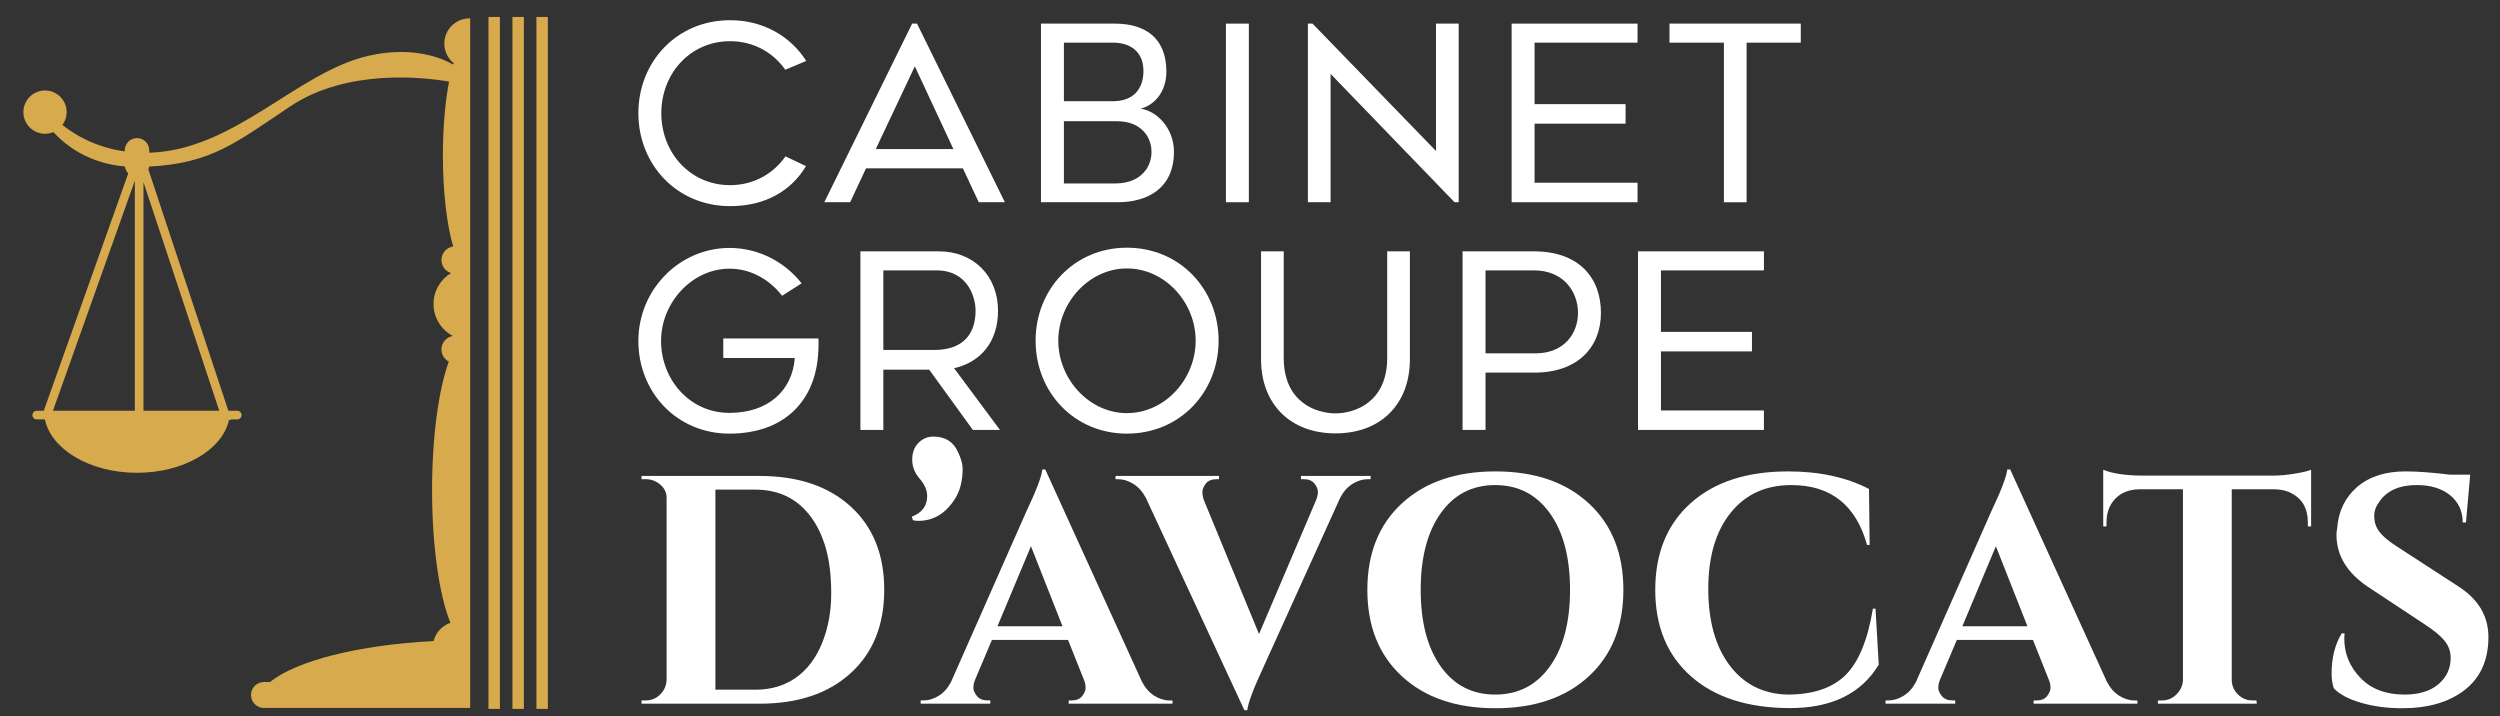
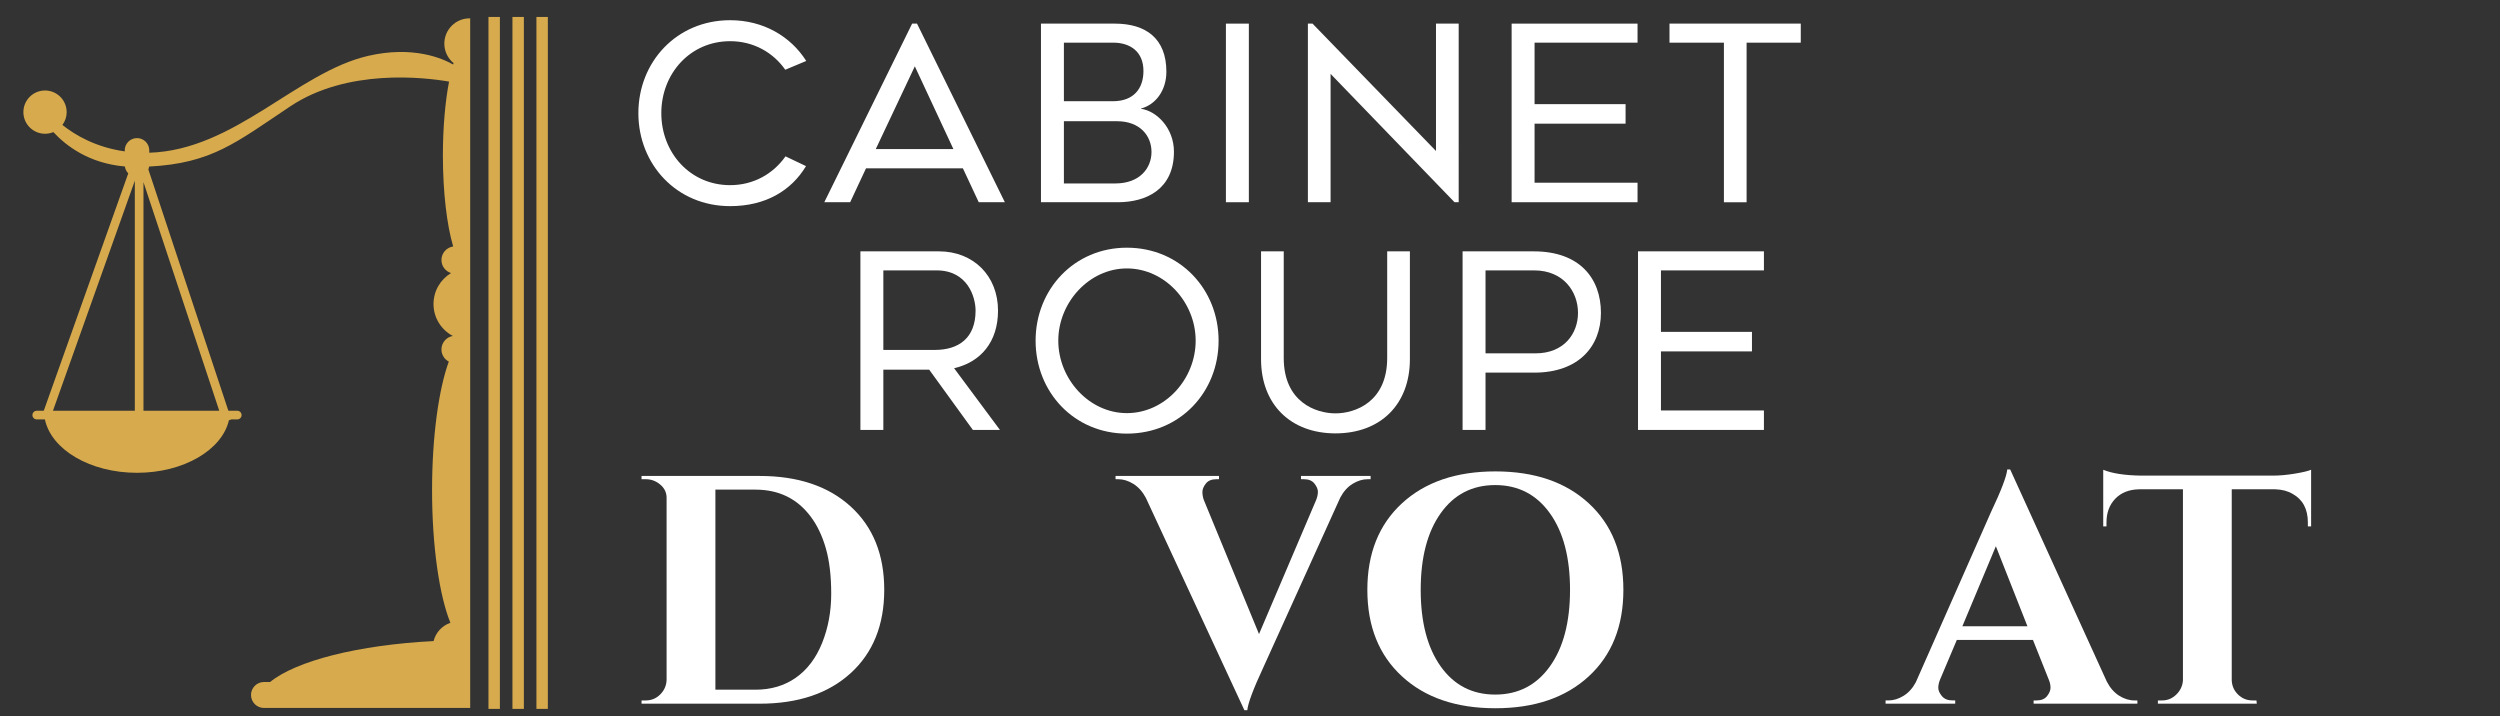
<svg xmlns="http://www.w3.org/2000/svg" id="Calque_1" x="0px" y="0px" width="1736px" height="497.5px" viewBox="0 0 1736 497.5" xml:space="preserve">
  <rect x="0" y="0" width="1736" height="497.5" fill="#333333" stroke="none" />
  <g>
    <path fill="#D6AA4D" d="M308.545,30.273c0,5.458,2.494,10.333,6.403,13.546c-0.096,0.318-0.188,0.662-0.285,0.987   c-7.413-4.244-27.831-13.21-58.991-6.018c-49.548,11.434-92.752,65.457-152.021,67.265v-1.647c0-4.702-3.813-8.515-8.518-8.515   c-4.699,0-8.514,3.813-8.514,8.515v0.714c-20.076-2.842-34.391-11.26-43.276-18.346c1.847-2.495,2.952-5.573,2.952-8.915   c0-8.3-6.73-15.027-15.028-15.027c-8.3,0-15.026,6.728-15.026,15.027c0,8.298,6.727,15.026,15.026,15.026   c2.052,0,4.005-0.414,5.785-1.156c8.842,9.56,24.778,21.737,49.659,23.876c0.258,1.851,1.104,3.514,2.352,4.784L30.391,285.232   h-4.883c-1.658,0-3.004,1.346-3.004,3.006c0,1.658,1.346,3.006,3.004,3.006h5.674c4.389,20.941,31.33,37.066,63.951,37.066   c32.315,0,59.059-15.818,63.83-36.471l1.627-0.54l-0.02-0.056h4.189c1.658,0,3.006-1.348,3.006-3.006   c0-1.66-1.348-3.006-3.006-3.006h-6.182l-55.559-167.6c0.255-0.624,0.431-1.284,0.53-1.97c43.63-2.26,60.479-16.781,98.024-41.81   c39.552-26.369,92.652-20.206,110.257-17.187c-2.677,13.894-4.288,31.752-4.288,51.249c0,25.7,2.8,48.558,7.15,63.222   c-4.607,0.663-8.152,4.618-8.152,9.41c0,4.255,2.796,7.861,6.651,9.075c-7.286,4.38-12.161,12.36-12.161,21.48   c0,9.635,5.445,17.996,13.425,22.185c-4.491,0.763-7.915,4.664-7.915,9.372c0,3.662,2.071,6.836,5.105,8.428   c-7.003,19.215-11.617,52.012-11.617,89.248c0,39.176,5.105,73.436,12.729,92.136c-5.751,1.957-10.188,6.733-11.673,12.689   c-52.438,2.694-95.451,13.726-113.544,28.415h-4.223c-4.979,0-9.018,4.037-9.018,9.017s4.038,9.015,9.018,9.015h143.186V12.753   c-0.142-0.004-0.284-0.012-0.429-0.012C316.394,12.741,308.545,20.591,308.545,30.273z M93.622,285.232H36.771l56.851-159.723   V285.232z M152.246,285.232H99.633V126.514L152.246,285.232z" />
    <rect x="339.192" y="11.768" fill="#D6AA4D" width="7.928" height="480.486" />
    <rect x="355.844" y="11.768" fill="#D6AA4D" width="7.928" height="480.486" />
    <rect x="372.496" y="11.768" fill="#D6AA4D" width="7.927" height="480.486" />
  </g>
  <g>
    <g>
      <path fill="#FFFFFF" d="M506.992,143.14c-37.105,0-63.707-28.973-63.707-64.554s26.602-64.554,63.707-64.554    c23.043,0,42.02,11.183,52.863,28.295l-14.57,6.1c-8.303-11.86-21.857-19.824-38.293-19.824    c-27.787,0-47.779,22.535-47.779,49.983s19.992,49.983,47.779,49.983c16.436,0,29.99-7.963,38.462-19.993l14.232,6.777    C549.521,132.296,531.73,143.14,506.992,143.14z" />
      <path fill="#FFFFFF" d="M572.393,140.429l60.996-124.025h3.389l60.996,124.025h-18.129l-11.014-23.551h-67.265l-11.013,23.551    H572.393z M608.144,103.493h53.88l-26.771-57.438L608.144,103.493z" />
      <path fill="#FFFFFF" d="M792.314,75.367v0.169c10.844,1.525,22.874,13.385,22.874,29.82c0,25.754-18.808,35.073-38.97,35.073    h-53.371V16.404h51.338c21.349,0,35.75,10.166,35.75,33.378C809.936,63.167,802.143,72.825,792.314,75.367z M738.773,70.284    h34.057c14.402,0,21.18-8.811,21.18-21.01c0-13.385-9.15-19.654-21.01-19.654h-34.227V70.284z M799.601,105.526    c0-11.352-8.133-21.349-23.89-21.349h-36.938v43.206h35.751C791.468,127.383,799.601,116.708,799.601,105.526z" />
      <path fill="#FFFFFF" d="M867.202,140.429h-15.927V16.404h15.927V140.429z" />
      <path fill="#FFFFFF" d="M1012.912,140.429h-2.881l-86.072-89.122v89.122h-15.758V16.404h3.22l85.733,88.444V16.404h15.758V140.429    z" />
      <path fill="#FFFFFF" d="M1065.603,29.62v42.697h63.198v13.555h-63.198v41.003h71.501v13.555h-87.428V16.404h87.428V29.62H1065.603    z" />
      <path fill="#FFFFFF" d="M1250.454,29.62h-37.614v110.81h-15.758V29.62h-37.783V16.404h91.155V29.62z" />
-       <path fill="#FFFFFF" d="M443.285,236.722c0-35.581,28.465-64.554,63.369-64.554c20.162,0,38.461,9.827,49.982,24.568    l-13.555,8.641c-8.641-11.183-21.688-18.807-36.428-18.807c-26.094,0-47.611,23.551-47.611,50.152    c0,26.601,19.654,49.983,47.441,49.983c26.939,0,43.714-15.419,45.408-38.123h-49.645v-13.555h66.08c0,0,0.338,4.914-0.34,12.538    c-2.711,31.345-23.721,53.541-61.504,53.541C469.887,301.106,443.285,272.303,443.285,236.722z" />
      <path fill="#FFFFFF" d="M613.395,256.715v41.85h-15.928V174.54h54.559c23.89,0,41.002,16.943,41.002,41.172    c0,21.688-12.029,35.751-30.498,39.986l31.854,42.866h-18.807l-30.328-41.85H613.395z M613.395,242.991h35.75    c16.436,0,28.295-8.133,28.295-27.279c0-9.319-5.422-27.957-27.109-27.957h-36.936V242.991z" />
      <path fill="#FFFFFF" d="M719.119,236.552c0-35.581,26.771-64.554,63.368-64.554c36.937,0,63.707,28.973,63.707,64.554    c0,35.75-26.771,64.554-63.707,64.554C745.89,301.106,719.119,272.303,719.119,236.552z M734.877,236.552    c0,26.77,21.518,50.322,47.61,50.322c26.432,0,47.78-23.552,47.78-50.322c0-26.601-21.349-50.152-47.78-50.152    C756.395,186.4,734.877,209.951,734.877,236.552z" />
      <path fill="#FFFFFF" d="M875.672,249.429v-74.89h15.758v74.042c0,30.668,22.365,38.461,35.92,38.461s35.92-7.793,35.92-38.461    V174.54h15.758v74.89c0,31.345-20.332,51.508-51.678,51.508C896.174,300.938,875.672,280.774,875.672,249.429z" />
      <path fill="#FFFFFF" d="M1065.094,174.54c32.023,0,46.595,18.977,46.595,42.697c0,23.382-15.588,41.511-46.255,41.511h-33.887    v39.816h-15.928V174.54H1065.094z M1066.28,245.363c19.823,0,29.481-13.724,29.481-28.126c0-14.571-9.996-29.481-30.498-29.481    h-33.717v57.607H1066.28z" />
      <path fill="#FFFFFF" d="M1153.367,187.755v42.697h63.199v13.555h-63.199v41.002h71.501v13.555h-87.428V174.54h87.428v13.216    H1153.367z" />
      <path fill="#FFFFFF" d="M590.747,351.739c15.51,14.158,23.269,33.435,23.269,57.833c0,24.397-7.759,43.678-23.269,57.832    c-15.514,14.158-36.597,21.235-63.254,21.235h-82.005v-2.259h2.937c3.915,0,7.265-1.391,10.053-4.18    c2.785-2.785,4.254-6.135,4.405-10.053V345.64c0-3.614-1.468-6.664-4.405-9.149c-2.937-2.484-6.29-3.727-10.053-3.727h-2.937    v-2.26h82.005C554.15,330.504,575.233,337.585,590.747,351.739z M524.556,478.926c10.844,0,20.219-2.785,28.126-8.358    c7.906-5.57,13.968-13.591,18.186-24.06c4.215-10.466,6.325-21.875,6.325-34.225c0-12.348-1.242-22.853-3.728-31.515    c-2.484-8.659-5.986-16.001-10.505-22.026c-9.34-12.499-22.139-18.75-38.404-18.75H496.77v138.934H524.556z" />
-       <path fill="#FFFFFF" d="M633.215,358.742c7.077-2.711,10.617-7.455,10.617-14.232c0-4.066-1.732-8.094-5.195-12.086    c-3.467-3.988-5.196-8.394-5.196-13.215c0-4.818,1.43-8.697,4.292-11.635c2.859-2.938,6.326-4.405,10.393-4.405    c8.28,0,14.006,3.614,17.169,10.844c2.107,4.519,3.162,8.284,3.162,11.296c0,8.584-1.807,15.664-5.422,21.234    c-6.477,10.092-14.909,15.137-25.302,15.137c-1.355,0-2.637-0.148-3.84-0.452L633.215,358.742z" />
-       <path fill="#FFFFFF" d="M812.135,486.381h2.033v2.259h-72.065v-2.259h2.033c3.312,0,5.761-1.017,7.342-3.05    c1.582-2.033,2.372-3.954,2.372-5.761c0-1.808-0.377-3.614-1.129-5.422l-11.069-27.787h-52.863l-11.747,27.787    c-0.755,1.959-1.129,3.805-1.129,5.534c0,1.733,0.825,3.615,2.484,5.648c1.655,2.033,4.141,3.05,7.455,3.05h1.808v2.259h-48.345    v-2.259h2.033c3.467,0,6.926-1.052,10.392-3.163c3.463-2.107,6.325-5.27,8.585-9.488l52.185-118.149    c7.077-14.91,10.844-24.772,11.296-29.594h2.032l67.095,147.292c2.26,4.369,5.119,7.646,8.585,9.826    C804.979,485.29,808.52,486.381,812.135,486.381z M692.629,434.873h45.182l-21.913-55.572L692.629,434.873z" />
      <path fill="#FFFFFF" d="M903.4,330.504h48.345v2.26h-2.033c-3.467,0-6.929,1.055-10.392,3.162    c-3.467,2.111-6.326,5.273-8.585,9.488l-53.54,118.149c-6.929,14.91-10.618,24.776-11.069,29.595h-2.033l-68.45-147.519    c-2.26-4.214-5.122-7.416-8.585-9.601c-3.466-2.182-7.003-3.275-10.617-3.275h-1.808v-2.26h71.839v2.26h-1.808    c-3.314,0-5.761,1.016-7.342,3.049s-2.372,3.953-2.372,5.761s0.3,3.614,0.904,5.422l38.404,93.3l39.76-93.3    c0.752-1.956,1.129-3.802,1.129-5.534c0-1.73-0.79-3.615-2.372-5.648c-1.581-2.033-4.03-3.049-7.342-3.049H903.4V330.504z" />
      <path fill="#FFFFFF" d="M973.546,349.48c16.039-14.758,37.648-22.139,64.836-22.139c27.183,0,48.796,7.381,64.835,22.139    c16.04,14.762,24.06,34.789,24.06,60.092c0,25.301-8.02,45.333-24.06,60.091c-16.039,14.762-37.652,22.14-64.835,22.14    c-27.188,0-48.797-7.378-64.836-22.14c-16.04-14.758-24.06-34.79-24.06-60.091C949.486,384.27,957.506,364.242,973.546,349.48z     M1000.429,462.773c9.263,13.028,21.874,19.541,37.84,19.541c15.962,0,28.612-6.513,37.952-19.541    c9.337-13.025,14.007-30.76,14.007-53.201c0-22.439-4.67-40.174-14.007-53.201c-9.34-13.025-21.99-19.542-37.952-19.542    c-15.966,0-28.577,6.517-37.84,19.542c-9.262,13.027-13.894,30.762-13.894,53.201    C986.535,432.014,991.167,449.748,1000.429,462.773z" />
-       <path fill="#FFFFFF" d="M1242.71,491.689c-29.068-0.078-51.885-7.416-68.45-22.026c-16.568-14.606-24.85-34.638-24.85-60.091    c0-25.451,8.207-45.521,24.624-60.205c16.413-14.684,38.93-22.025,67.546-22.025c21.836,0,40.586,4.066,56.252,12.198    l0.451,38.856h-1.807c-7.682-27.709-25.228-41.567-52.637-41.567c-17.772,0-31.818,6.438-42.132,19.315    c-10.318,12.877-15.475,30.463-15.475,52.75c0,22.291,4.931,39.985,14.797,53.088c9.862,13.103,23.229,19.88,40.099,20.332    c17.469,0,30.798-4.366,39.985-13.103c9.337-9.037,15.813-24.547,19.429-46.538h1.807l2.26,38.856    C1292.41,481.714,1271.774,491.764,1242.71,491.689z" />
      <path fill="#FFFFFF" d="M1482.173,486.381h2.033v2.259h-72.065v-2.259h2.033c3.312,0,5.761-1.017,7.342-3.05    c1.582-2.033,2.372-3.954,2.372-5.761c0-1.808-0.377-3.614-1.129-5.422l-11.069-27.787h-52.863l-11.747,27.787    c-0.755,1.959-1.129,3.805-1.129,5.534c0,1.733,0.825,3.615,2.484,5.648c1.655,2.033,4.141,3.05,7.455,3.05h1.808v2.259h-48.345    v-2.259h2.033c3.467,0,6.926-1.052,10.392-3.163c3.463-2.107,6.325-5.27,8.585-9.488l52.185-118.149    c7.077-14.91,10.844-24.772,11.296-29.594h2.032l67.095,147.292c2.26,4.369,5.119,7.646,8.585,9.826    C1475.018,485.29,1478.558,486.381,1482.173,486.381z M1362.667,434.873h45.182l-21.913-55.572L1362.667,434.873z" />
      <path fill="#FFFFFF" d="M1549.718,339.766v132.608c0.148,3.918,1.616,7.229,4.405,9.94c2.785,2.711,6.135,4.066,10.053,4.066    h2.711l0.226,2.259h-68.676v-2.259h2.937c3.763,0,7.039-1.355,9.827-4.066c2.785-2.711,4.328-5.948,4.631-9.714V339.766h-30.497    c-6.929,0.152-12.425,2.338-16.491,6.552c-4.066,4.218-6.1,9.714-6.1,16.491v2.711h-2.259v-39.309    c6.173,2.563,15.058,3.919,26.657,4.066h91.041c4.666,0,9.749-0.451,15.248-1.355c5.496-0.902,9.298-1.807,11.408-2.711v39.309    h-2.259v-2.711c0-9.336-3.54-15.961-10.617-19.88c-3.314-1.956-7.307-3.011-11.974-3.163H1549.718z" />
-       <path fill="#FFFFFF" d="M1619.067,467.63c0-10.843,2.334-20.105,7.004-27.786h2.033c-0.152,1.207-0.227,2.41-0.227,3.614    c0,10.392,3.728,19.467,11.183,27.222c7.455,7.759,17.656,11.635,30.61,11.635c10.089,0,17.96-2.407,23.607-7.229    c5.648-4.818,8.472-10.918,8.472-18.298c0-4.367-1.394-8.281-4.179-11.748c-2.789-3.463-7.42-7.303-13.894-11.521l-39.309-25.979    c-14.609-9.789-21.913-21.836-21.913-36.146c0-1.503,0.148-3.01,0.452-4.518c0.903-11.896,5.535-21.461,13.894-28.69    s19.541-10.843,33.547-10.843c8.281,0,18.524,0.755,30.724,2.258h14.232l-2.937,33.209h-2.26c0-7.829-2.901-14.119-8.697-18.863    c-5.799-4.744-13.519-7.116-23.155-7.116c-11.747,0-20.258,3.614-25.527,10.844c-2.711,3.466-4.066,6.929-4.066,10.392    c0,3.467,0.678,6.403,2.033,8.811c2.107,3.918,6.699,8.133,13.78,12.65l43.148,28.014c13.555,8.888,20.332,20.482,20.332,34.789    c0,15.966-5.461,28.203-16.379,36.71c-10.921,8.511-25.414,12.765-43.487,12.765c-10.243,0-19.692-1.243-28.352-3.728    c-8.662-2.485-15.022-5.835-19.089-10.054C1619.594,475.163,1619.067,471.696,1619.067,467.63z" />
    </g>
  </g>
</svg>